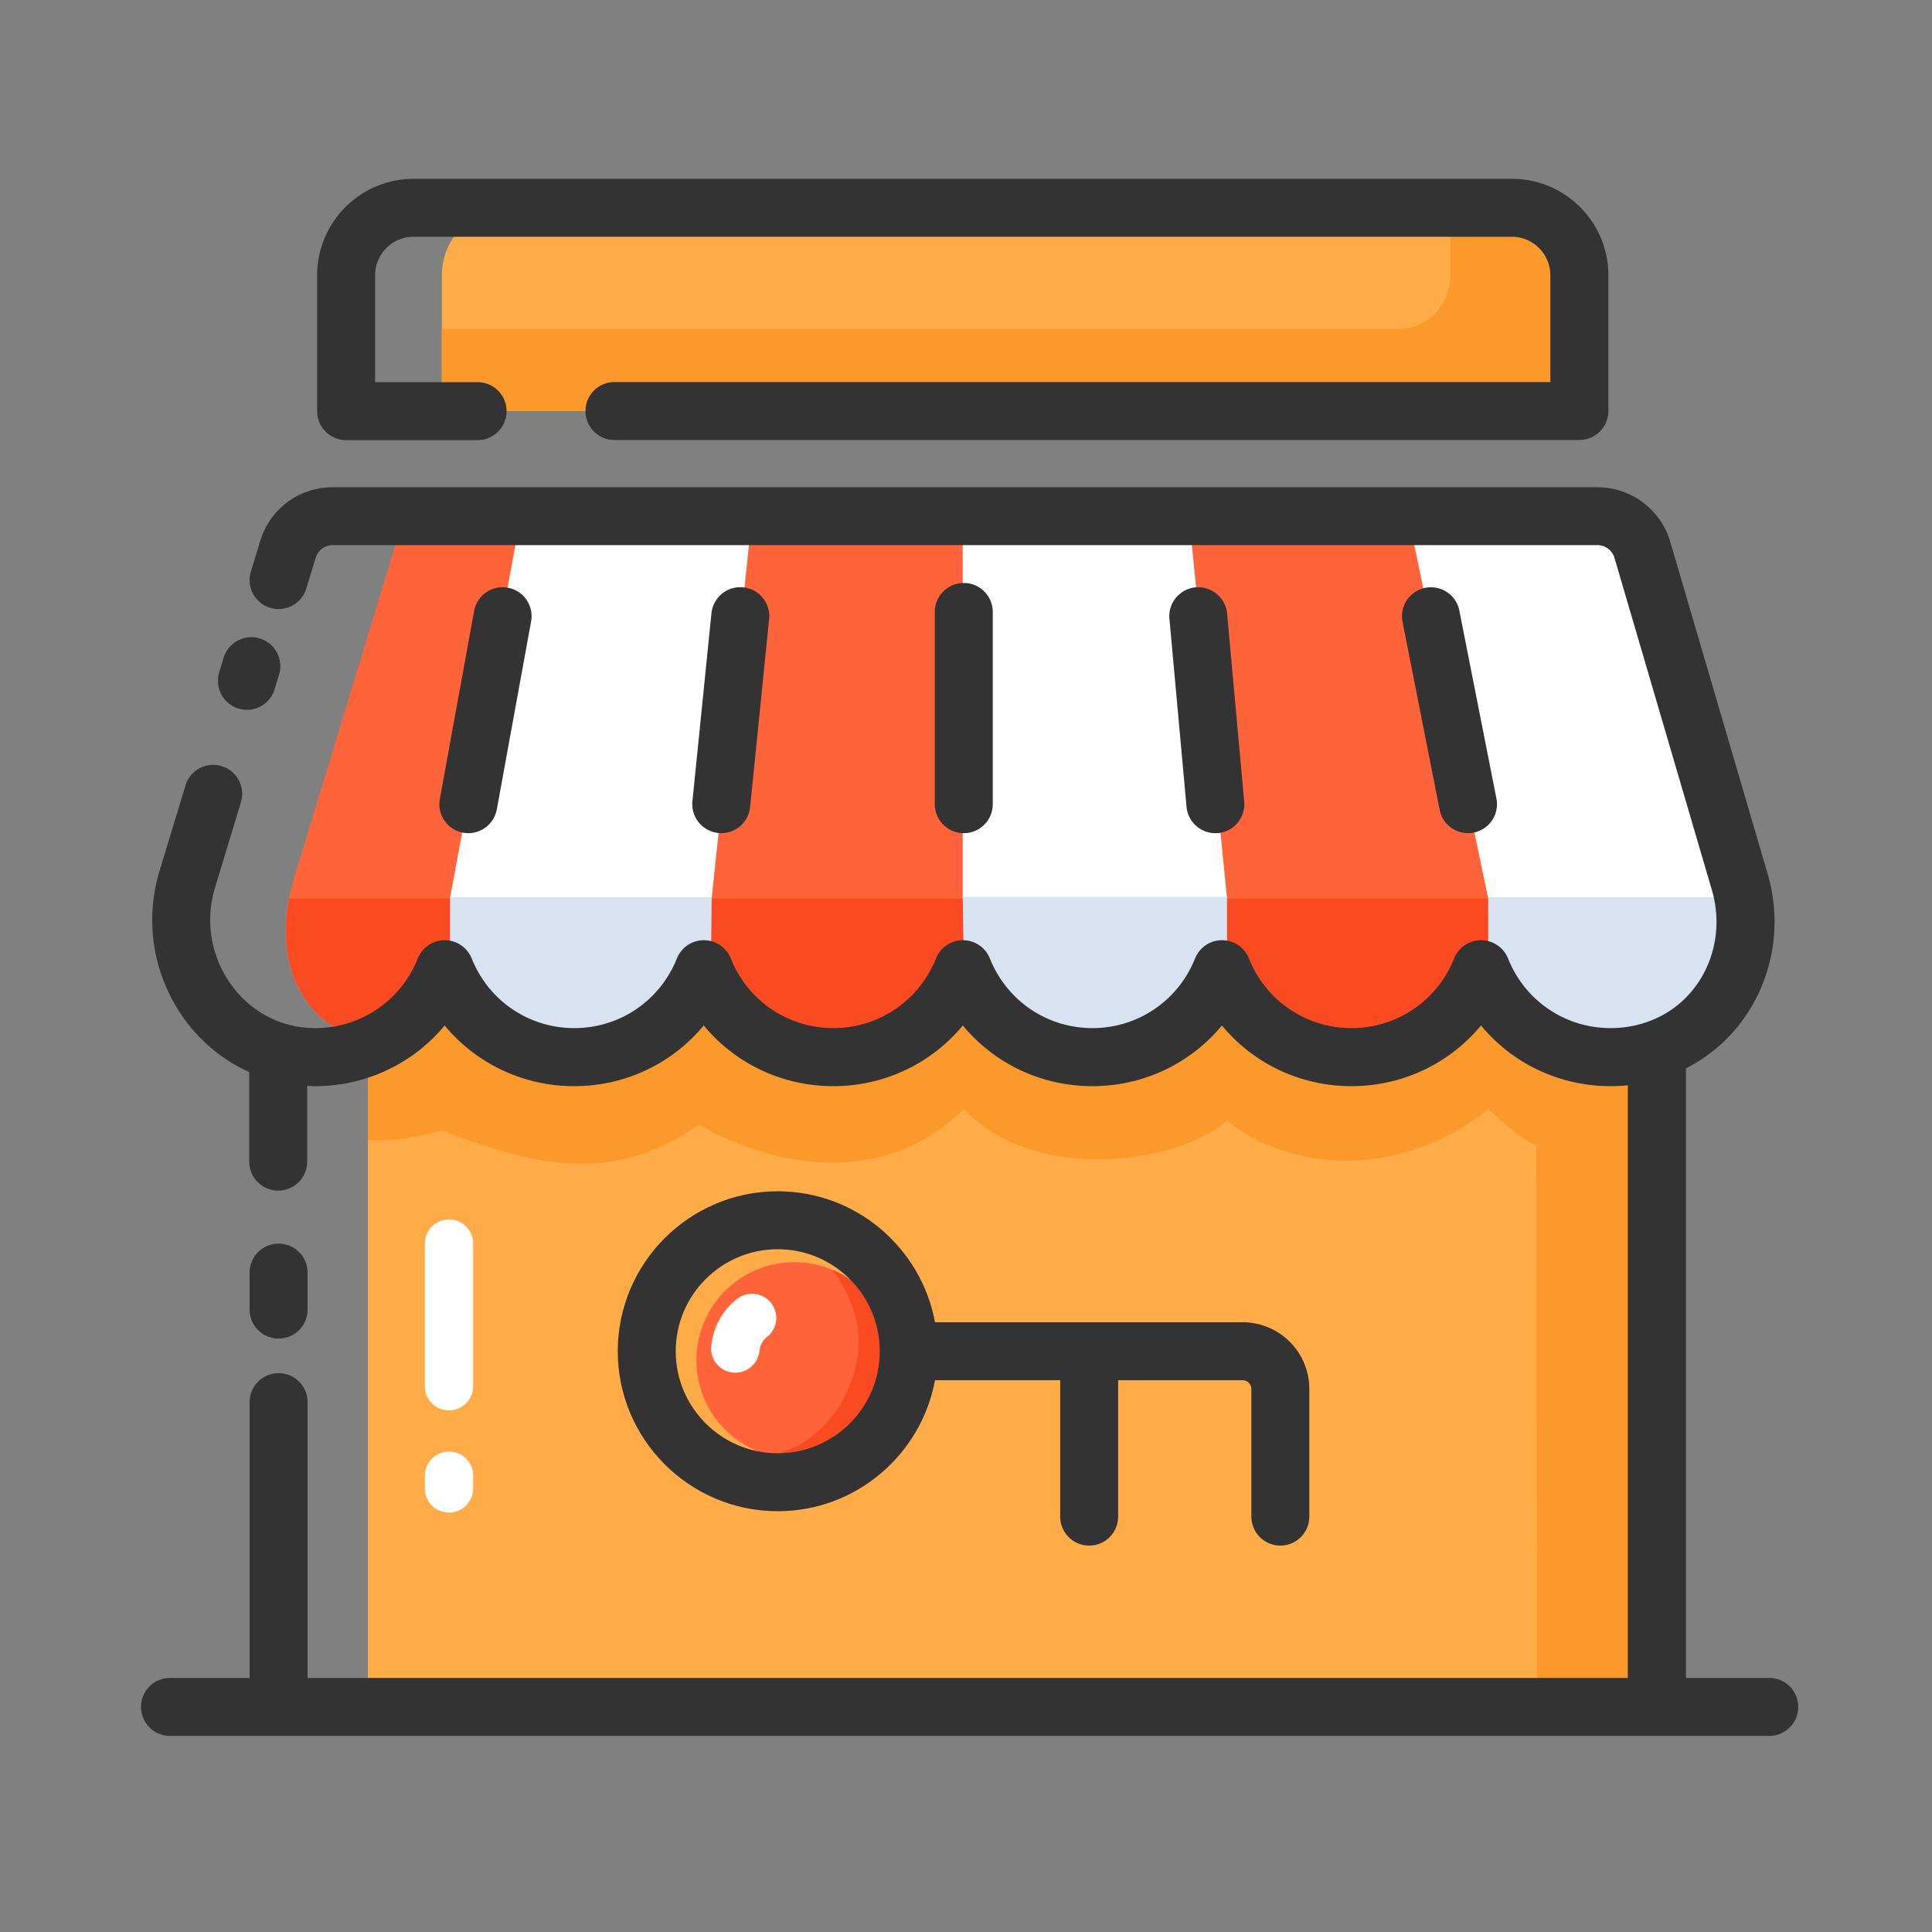
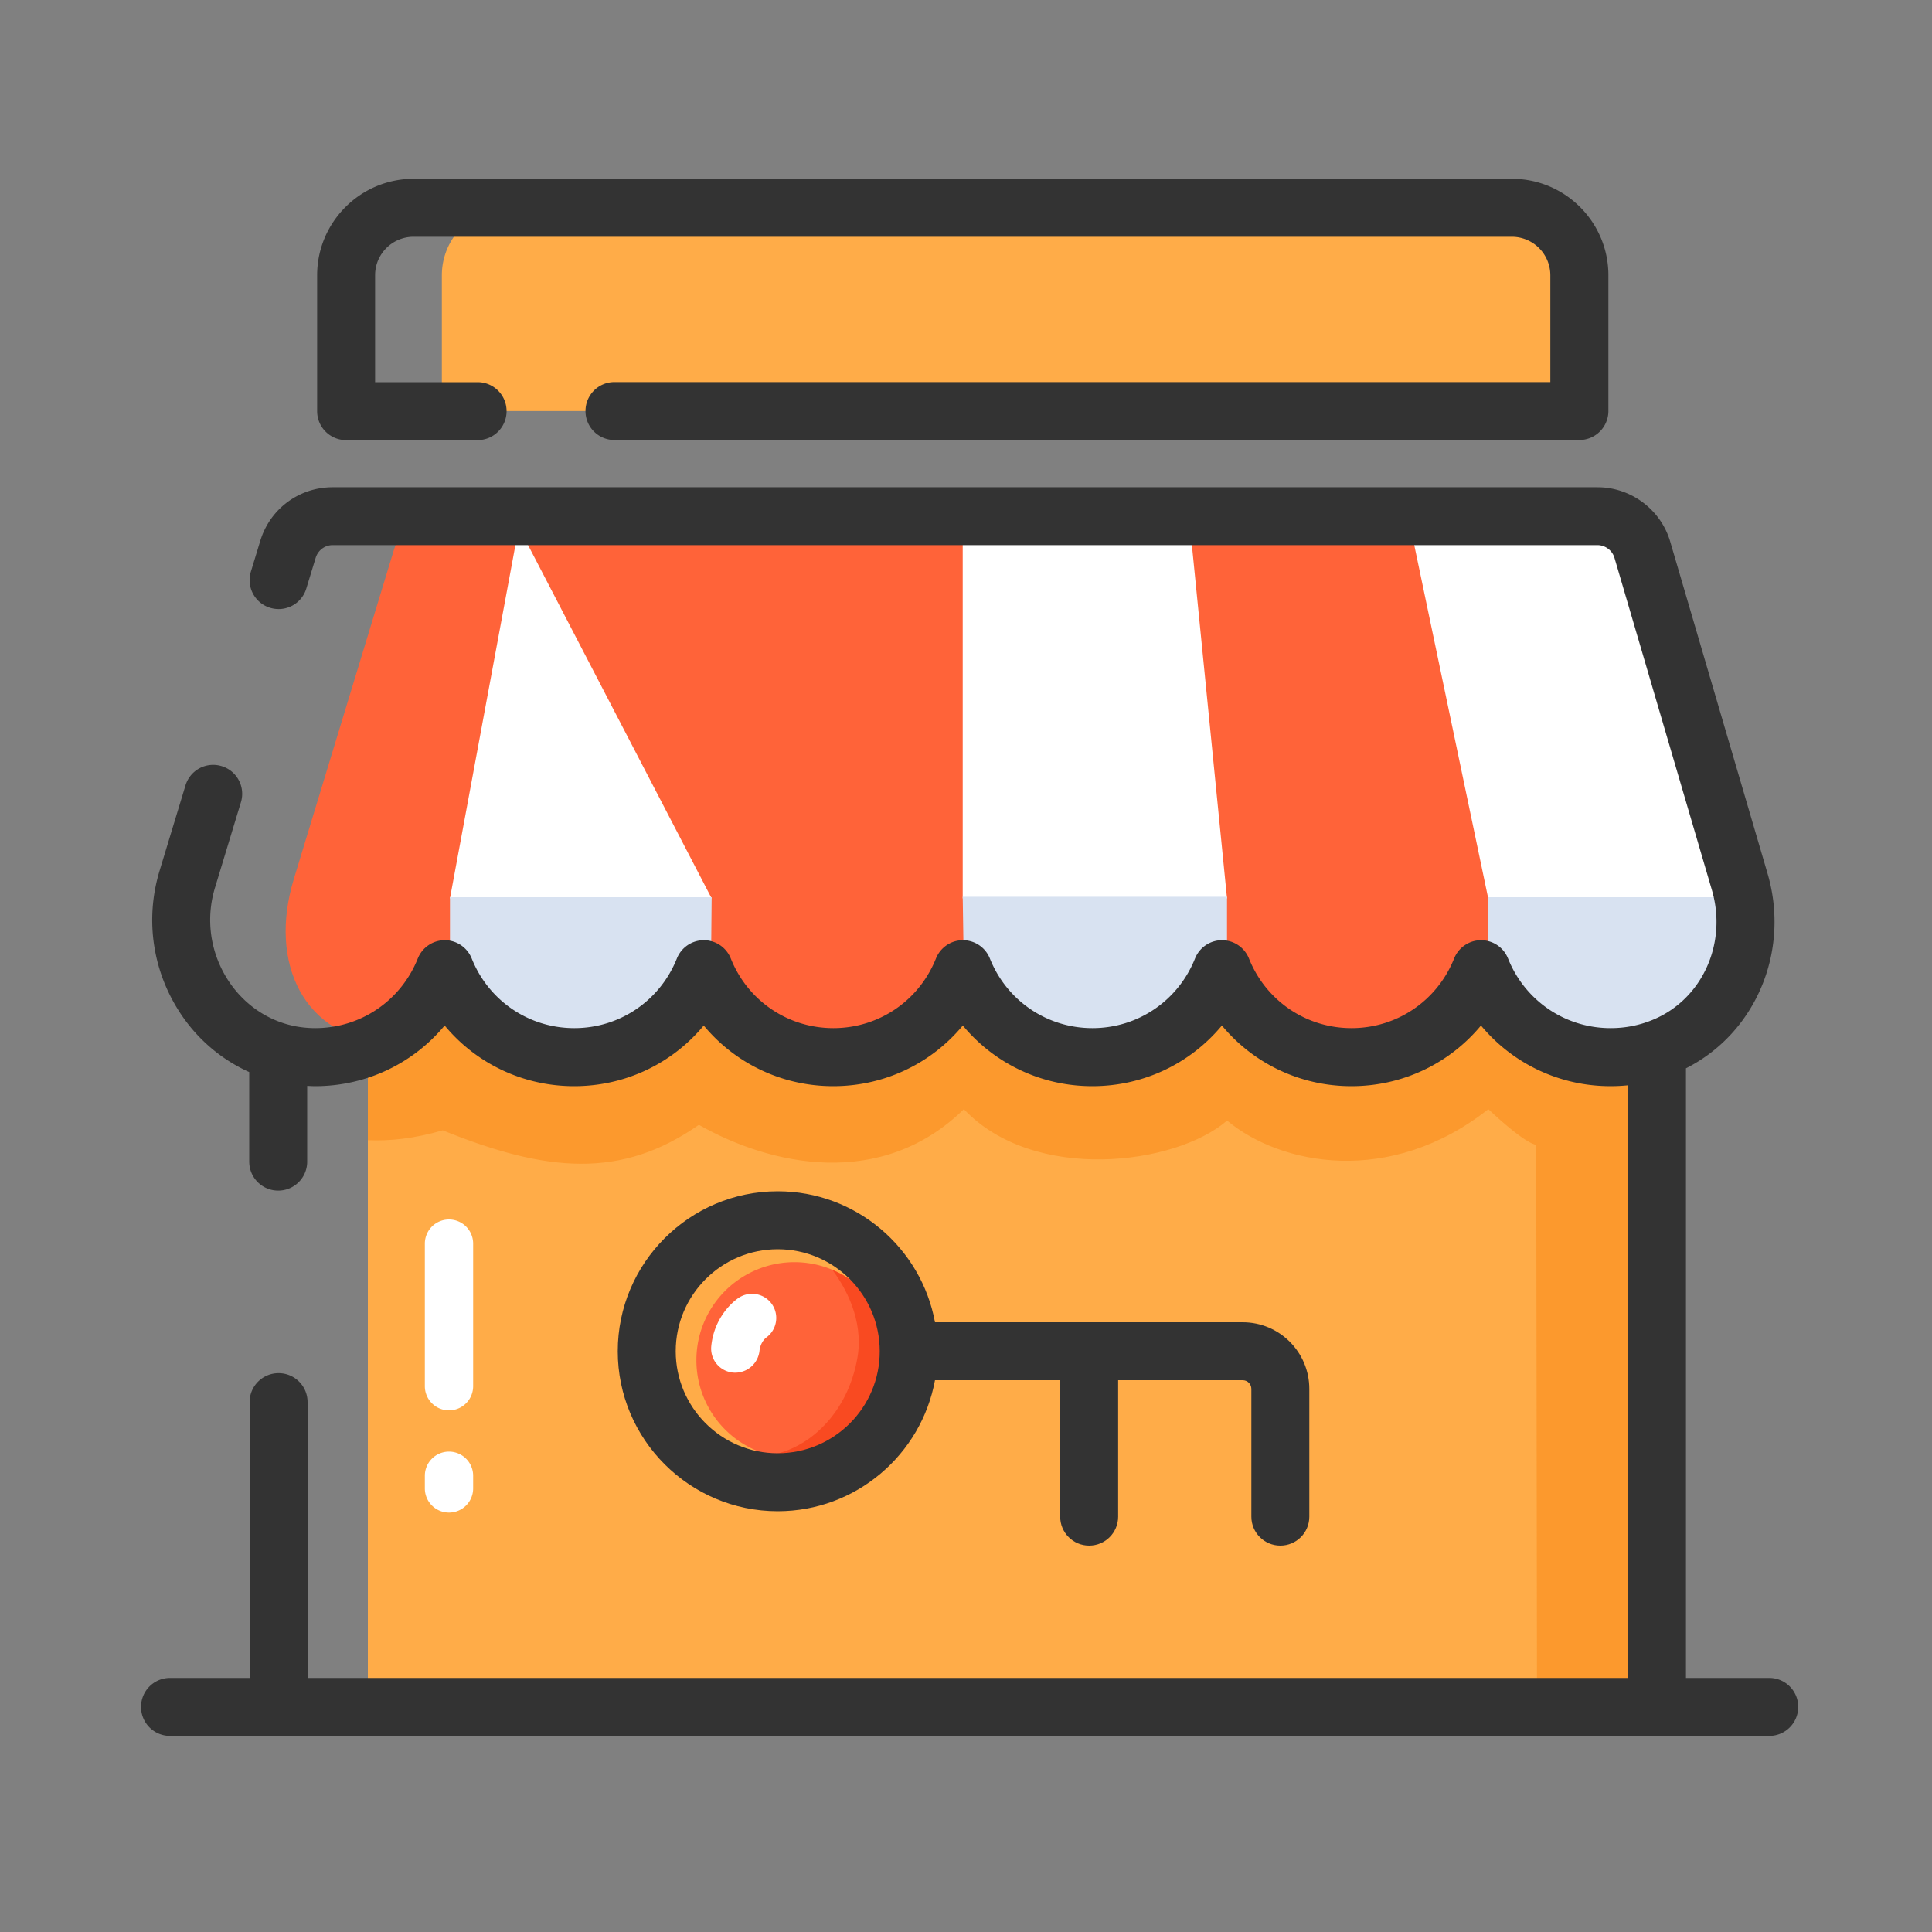
<svg xmlns="http://www.w3.org/2000/svg" width="800px" height="800px" viewBox="0 0 1024 1024" class="icon" style="vertical-align: middle;fill: #000000;overflow: hidden;" version="1.1">
  <rect x="0" y="0" width="1024" height="1024" fill="#808080" stroke="none" />
  <path d="M194.97 514.202h683.264v390.502H194.97z" fill="#FFAC48" />
  <path d="M194.97 604.314c11.264 0.512 24.474-0.768 39.68-5.222 55.296 22.374 94.618 25.856 135.782-2.918 37.837 21.555 96.614 34.611 140.442-8.294 37.018 39.168 112.026 29.798 139.52 6.042 28.467 23.808 86.528 34.97 138.445-6.042 20.89 19.558 25.395 18.842 25.395 18.842l0.41 297.984h63.642v-375.296H194.97v74.906z" fill="#FC992D" />
  <path d="M922.112 467.354c10.24 34.816-6.144 72.96-39.578 87.142-8.858 3.738-18.586 5.837-28.826 5.837-31.13 0-57.754-19.302-68.659-46.541-10.906 27.29-37.478 46.541-68.659 46.541-31.13 0-57.754-19.302-68.659-46.541-10.906 27.29-37.478 46.541-68.659 46.541-31.13 0-57.754-19.302-68.659-46.541-10.906 27.29-37.478 46.541-68.659 46.541-31.13 0-57.754-19.302-68.659-46.541-10.906 27.29-37.478 46.541-68.659 46.541-31.13 0-57.754-19.302-68.659-46.541-10.906 27.29-27.494 39.629-29.184 39.526-46.029-3.123-64.307-43.162-50.893-87.296l53.146-174.797c3.174-10.445 12.8-17.562 23.706-17.562h613.99c11.008 0 20.685 7.27 23.808 17.818l51.763 175.872z" fill="#FF6339" />
-   <path d="M274.944 279.398L238.49 476.16h138.701l20.582-194.918zM870.758 279.398L927.488 476.16h-138.701l-40.806-194.918zM510.259 282.829V476.16h140.083l-19.558-196.762z" fill="#FFFFFF" />
-   <path d="M890.214 550.554c1.229-0.717 2.406-1.382 3.584-2.15l2.15-1.536c0.973-0.717 1.946-1.434 2.867-2.15 0.768-0.614 1.485-1.28 2.202-1.894 0.819-0.717 1.638-1.434 2.406-2.202 0.768-0.717 1.434-1.485 2.15-2.202 0.666-0.717 1.382-1.485 1.997-2.202 0.717-0.819 1.434-1.69 2.099-2.56 0.563-0.717 1.075-1.434 1.638-2.15 0.717-0.973 1.382-1.946 1.997-2.918l1.229-1.997c0.666-1.126 1.331-2.253 1.946-3.379 0.307-0.563 0.563-1.126 0.819-1.638 0.666-1.331 1.28-2.611 1.843-3.994 0.154-0.358 0.256-0.666 0.41-1.024 5.069-12.493 6.758-26.47 4.454-40.294H153.344c-7.424 37.837 9.114 70.554 47.002 76.339 16.077-8.09 28.826-21.862 35.584-38.707 8.192 20.429 25.19 36.403 46.285 43.11a71.956 71.956 0 0 0 22.323 3.43c3.891 0 7.731-0.307 11.469-0.87 1.843-0.307 3.686-0.666 5.53-1.075 23.603-5.53 42.803-22.426 51.661-44.595a74.056 74.056 0 0 0 18.33 26.726c3.942 3.686 8.346 6.963 13.005 9.728 6.246 3.686 13.107 6.451 20.378 8.192a74.578 74.578 0 0 0 39.27-1.485 74.527 74.527 0 0 0 23.91-12.851c4.198-3.379 8.038-7.27 11.418-11.469 4.506-5.632 8.192-11.981 10.957-18.79 4.762 11.93 12.544 22.323 22.374 30.259 12.646 10.189 28.723 16.282 46.285 16.282 1.946 0 3.891-0.051 5.786-0.205 24.832-1.946 46.182-16.128 58.061-36.506 1.843-3.123 3.43-6.4 4.813-9.83 1.382 3.43 2.97 6.707 4.813 9.83 11.878 20.378 33.229 34.56 58.061 36.506 1.894 0.154 3.84 0.205 5.786 0.205s3.891-0.051 5.786-0.205c28.621-2.202 52.634-20.787 62.874-46.336a73.651 73.651 0 0 0 18.33 26.726c2.662 2.458 5.478 4.71 8.448 6.81a73.093 73.093 0 0 0 41.933 13.056c10.24 0 19.968-2.048 28.826-5.837 1.997-0.87 3.942-1.792 5.837-2.816 0.512-0.563 1.126-0.973 1.741-1.331z" fill="#F94A21" />
+   <path d="M274.944 279.398L238.49 476.16h138.701zM870.758 279.398L927.488 476.16h-138.701l-40.806-194.918zM510.259 282.829V476.16h140.083l-19.558-196.762z" fill="#FFFFFF" />
  <path d="M238.49 475.597v32.717s18.893 49.254 66.202 49.254 72.243-54.17 72.243-54.17l0.256-27.853H238.49zM510.259 475.341l0.563 36.557s22.784 44.083 75.52 44.083 64-53.248 64-53.248v-27.443H510.259zM788.787 475.546v34.458s18.944 43.981 70.349 43.981 68.301-78.438 68.301-78.438h-138.65z" fill="#D8E2F1" />
-   <path d="M130.867 376.218a15.345 15.345 0 0 1-14.694-19.814l2.355-7.782a15.345 15.345 0 0 1 19.149-10.24c8.141 2.458 12.698 11.059 10.24 19.149l-2.355 7.782c-2.048 6.656-8.141 10.906-14.694 10.906zM147.661 709.478c8.499 0 15.36-6.861 15.36-15.36v-19.61c0-8.499-6.861-15.36-15.36-15.36s-15.36 6.861-15.36 15.36v19.61c0 8.499 6.912 15.36 15.36 15.36z" fill="#333333" />
  <path d="M937.728 889.344h-44.134v-323.123c36.813-18.586 55.347-61.85 43.264-103.168L885.248 287.078c-4.966-16.998-20.838-28.826-38.502-28.826H176.333c-17.818 0-33.229 11.418-38.4 28.467l-4.966 16.282c-2.458 8.09 2.099 16.691 10.24 19.149 8.141 2.458 16.691-2.099 19.149-10.24l4.966-16.282c1.229-3.994 4.864-6.707 9.011-6.707h670.31c4.147 0 7.885 2.765 9.062 6.758l51.61 175.974c8.294 28.211-4.966 57.702-30.822 68.659-7.219 3.072-14.899 4.608-22.835 4.608-24.064 0-45.414-14.49-54.374-36.915a15.411 15.411 0 0 0-14.285-9.677c-6.298 0-11.93 3.84-14.285 9.677-8.96 22.426-30.31 36.915-54.374 36.915s-45.414-14.49-54.374-36.915c-2.355-5.837-7.987-9.677-14.285-9.677s-11.93 3.84-14.285 9.677c-8.96 22.426-30.31 36.915-54.374 36.915s-45.414-14.49-54.374-36.915a15.411 15.411 0 0 0-14.285-9.677c-6.298 0-11.93 3.84-14.285 9.677-8.96 22.426-30.31 36.915-54.374 36.915-24.064 0-45.414-14.49-54.374-36.915-2.355-5.837-7.987-9.677-14.285-9.677s-11.93 3.84-14.285 9.677c-8.96 22.426-30.31 36.915-54.374 36.915-24.064 0-45.414-14.49-54.374-36.915-2.355-5.837-7.987-9.677-14.285-9.677s-11.93 3.84-14.285 9.677c-8.96 22.426-30.31 36.915-54.374 36.915-1.331 0-2.662-0.051-4.045-0.154-16.486-1.126-31.437-9.779-41.114-23.706-10.291-14.899-13.21-33.382-7.936-50.637l13.722-45.21c2.458-8.141-2.099-16.691-10.24-19.149a15.309 15.309 0 0 0-19.149 10.24l-13.722 45.21c-7.987 26.266-3.584 54.374 12.032 77.056 9.114 13.21 21.453 23.347 35.482 29.645v47.462c0 8.499 6.861 15.36 15.36 15.36s15.36-6.861 15.36-15.36v-40.141c1.382 0.051 2.816 0.154 4.198 0.154 27.136 0 52.019-12.083 68.659-32.154 16.64 20.07 41.472 32.154 68.659 32.154s52.019-12.083 68.659-32.154c16.64 20.07 41.472 32.154 68.659 32.154s52.019-12.083 68.659-32.154c16.64 20.07 41.472 32.154 68.659 32.154s52.019-12.083 68.659-32.154c16.64 20.07 41.472 32.154 68.659 32.154s52.019-12.083 68.659-32.154c16.64 20.07 41.523 32.154 68.659 32.154 3.072 0 6.144-0.154 9.165-0.461v314.112H163.021v-146.176c0-8.499-6.861-15.36-15.36-15.36s-15.36 6.861-15.36 15.36v146.176H90.112c-8.499 0-15.36 6.861-15.36 15.36s6.861 15.36 15.36 15.36h847.616c8.499 0 15.36-6.861 15.36-15.36s-6.861-15.36-15.36-15.36z" fill="#333333" />
-   <path d="M248.218 441.6a15.35 15.35 0 0 1-15.104-18.125l18.176-99.635c1.536-8.346 9.472-13.875 17.869-12.339 8.346 1.536 13.875 9.523 12.339 17.869l-18.176 99.635a15.437 15.437 0 0 1-15.104 12.595zM382.31 441.6c-0.512 0-1.024 0-1.587-0.102a15.355 15.355 0 0 1-13.722-16.845l10.086-99.635a15.38 15.38 0 0 1 16.845-13.722c8.448 0.87 14.592 8.397 13.722 16.845l-10.086 99.635a15.37 15.37 0 0 1-15.258 13.824zM510.822 441.6c-8.499 0-15.36-6.861-15.36-15.36v-101.888c0-8.499 6.861-15.36 15.36-15.36s15.36 6.861 15.36 15.36v101.888c0 8.448-6.861 15.36-15.36 15.36zM644.147 441.6c-7.834 0-14.541-5.99-15.258-13.978l-9.062-99.635a15.375 15.375 0 0 1 13.875-16.691 15.401 15.401 0 0 1 16.691 13.926l9.062 99.635a15.375 15.375 0 0 1-13.875 16.691c-0.512 0-0.973 0.051-1.434 0.051zM778.086 441.6c-7.168 0-13.619-5.069-15.053-12.39l-19.661-99.635a15.34 15.34 0 1 1 30.106-5.939l19.661 99.635c1.638 8.346-3.789 16.384-12.083 18.022-0.973 0.205-1.997 0.307-2.97 0.307z" fill="#333333" />
  <path d="M421.069 720.947m-51.968 0a51.968 51.968 0 1 0 103.936 0 51.968 51.968 0 1 0-103.936 0Z" fill="#FF6339" />
  <path d="M441.19 673.075c6.451 8.653 16.794 26.266 13.261 46.592-5.12 29.286-25.498 48.179-46.336 51.558 4.147 1.075 8.448 1.69 12.954 1.69 28.672 0 51.968-23.245 51.968-51.968 0-21.555-13.158-40.038-31.846-47.872z" fill="#F94A21" />
  <path d="M658.637 700.826H495.565c-7.27-39.424-41.83-69.427-83.354-69.427-46.746 0-84.787 38.042-84.787 84.787s38.042 84.787 84.787 84.787c41.523 0 76.083-30.003 83.354-69.427h66.355V803.84c0 8.499 6.861 15.36 15.36 15.36s15.36-6.861 15.36-15.36v-72.294h65.997c2.56 0 4.608 2.048 4.608 4.608V803.84c0 8.499 6.861 15.36 15.36 15.36s15.36-6.861 15.36-15.36v-67.686c0-19.507-15.821-35.328-35.328-35.328z m-246.426 69.427c-29.798 0-54.067-24.269-54.067-54.067 0-29.85 24.269-54.067 54.067-54.067 29.85 0 54.067 24.269 54.067 54.067 0.051 29.85-24.218 54.067-54.067 54.067z" fill="#333333" />
  <path d="M837.069 217.856H234.189V145.869a35.738 35.738 0 0 1 35.738-35.738h531.456a35.738 35.738 0 0 1 35.738 35.738v71.987z" fill="#FFAC48" />
-   <path d="M804.454 110.131h-35.686v35.226c0 15.923-11.93 28.877-26.624 28.877H234.189v43.622h602.88V145.459c0-19.507-14.592-35.328-32.614-35.328z" fill="#FC992D" />
  <path d="M837.069 233.216H325.683c-8.499 0-15.36-6.861-15.36-15.36s6.861-15.36 15.36-15.36h496.026V145.869a20.429 20.429 0 0 0-20.378-20.378H219.187c-11.213 0-20.378 9.114-20.378 20.378v56.678h54.323c8.499 0 15.36 6.861 15.36 15.36s-6.861 15.36-15.36 15.36H183.45c-8.499 0-15.36-6.861-15.36-15.36V145.869c0-28.16 22.938-51.098 51.098-51.098h582.195c28.16 0 51.098 22.938 51.098 51.098v72.038a15.406 15.406 0 0 1-15.411 15.309z" fill="#333333" />
  <path d="M237.978 801.69a12.8 12.8 0 0 1-12.8-12.8v-6.707a12.8 12.8 0 0 1 25.6 0v6.707a12.8 12.8 0 0 1-12.8 12.8zM237.978 747.52a12.8 12.8 0 0 1-12.8-12.8v-75.571a12.8 12.8 0 0 1 25.6 0v75.571a12.8 12.8 0 0 1-12.8 12.8z" fill="#FFFFFF" />
  <path d="M389.734 727.552c-0.461 0-0.87 0-1.331-0.051a12.805 12.805 0 0 1-11.418-14.029c1.69-16.64 13.21-24.73 14.541-25.6a12.851 12.851 0 0 1 17.766 3.584c3.84 5.786 2.355 13.568-3.277 17.562-0.461 0.358-3.021 2.611-3.482 7.066a12.979 12.979 0 0 1-12.8 11.469z" fill="#FFFFFF" />
</svg>